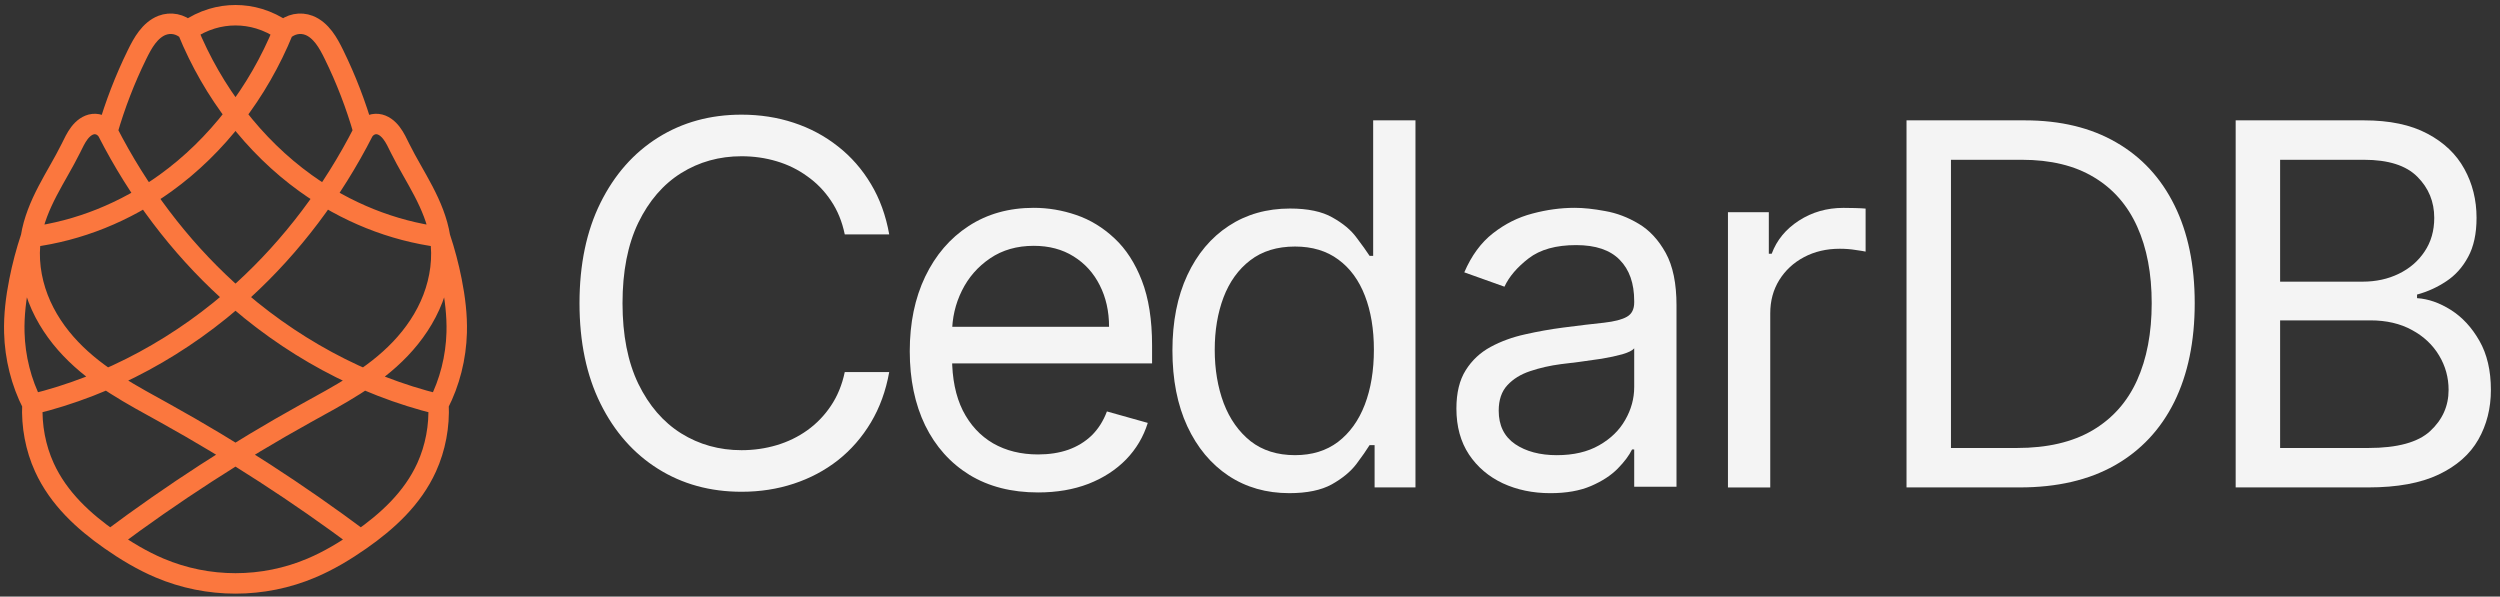
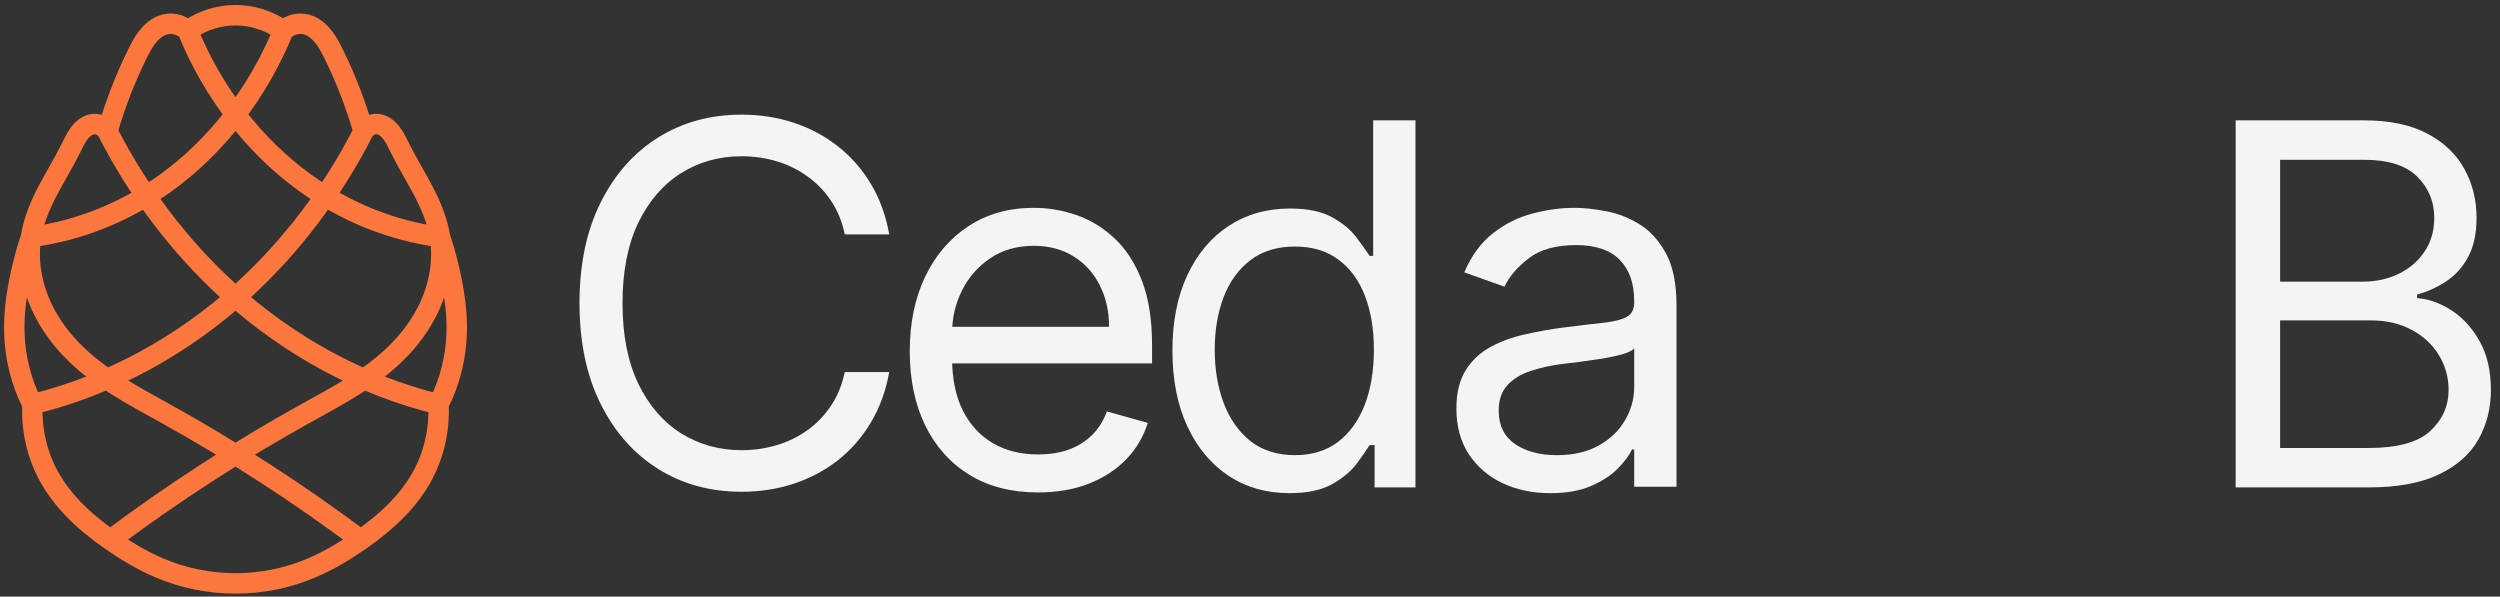
<svg xmlns="http://www.w3.org/2000/svg" width="176" height="42" viewBox="0 0 176 42" fill="none">
  <rect x="0" y="0" width="176" height="42" fill="#333333" stroke="none" />
  <path d="M2.283 28.459C7.7 27.139 12.834 24.364 17.142 20.428C20.535 17.328 23.415 13.516 25.593 9.244M2.283 28.459C1.498 26.929 1.055 25.176 1.008 23.408C0.975 22.19 1.126 20.972 1.362 19.782C1.57 18.73 1.844 17.695 2.181 16.687M2.283 28.459C2.21 29.988 2.504 31.538 3.124 32.9C4.124 35.097 5.903 36.71 7.762 38.011M25.593 9.244C25.705 9.069 25.859 8.927 26.035 8.838C26.21 8.749 26.406 8.713 26.597 8.735C26.787 8.756 26.97 8.834 27.133 8.946C27.295 9.058 27.438 9.205 27.563 9.368C27.812 9.694 27.988 10.081 28.174 10.457C28.682 11.479 29.282 12.439 29.808 13.449C30.335 14.459 30.792 15.534 30.978 16.687M25.593 9.244C25.056 7.381 24.361 5.575 23.521 3.861C23.311 3.431 23.089 3.004 22.804 2.632C22.519 2.261 22.166 1.945 21.754 1.786C21.452 1.67 21.125 1.642 20.811 1.705C20.498 1.768 20.199 1.922 19.951 2.149M7.762 38.011C12.168 34.718 16.76 31.744 21.503 29.113C23.846 27.814 26.269 26.566 28.183 24.558C29.139 23.555 29.957 22.364 30.477 21.012C30.998 19.659 31.211 18.139 30.978 16.687M7.762 38.011C8.865 38.783 10.017 39.472 11.231 39.987C14.642 41.434 18.517 41.434 21.928 39.987C23.142 39.472 24.295 38.783 25.397 38.011M30.978 16.687C31.315 17.695 31.589 18.73 31.797 19.782C32.033 20.972 32.185 22.19 32.152 23.409C32.103 25.177 31.659 26.93 30.871 28.459M30.978 16.687C27.62 16.251 24.353 14.941 21.503 12.888C17.908 10.299 14.992 6.523 13.208 2.149M19.951 2.149C19.422 1.781 18.845 1.5 18.244 1.318C17.16 0.99 15.999 0.99 14.915 1.318C14.315 1.5 13.738 1.781 13.208 2.149M19.951 2.149C18.168 6.523 15.251 10.299 11.657 12.888C8.807 14.941 5.54 16.251 2.181 16.687M13.208 2.149C12.96 1.922 12.662 1.768 12.348 1.705C12.034 1.642 11.707 1.67 11.406 1.786C10.994 1.945 10.64 2.261 10.355 2.632C10.07 3.004 9.849 3.431 9.638 3.861C8.797 5.576 8.101 7.381 7.562 9.244M7.562 9.244C7.449 9.069 7.296 8.928 7.122 8.839C6.947 8.75 6.752 8.714 6.562 8.735C6.372 8.756 6.188 8.833 6.025 8.945C5.862 9.057 5.718 9.203 5.593 9.366C5.343 9.693 5.167 10.081 4.98 10.457C4.472 11.479 3.873 12.438 3.347 13.449C2.822 14.459 2.366 15.534 2.181 16.687M7.562 9.244C9.741 13.516 12.623 17.328 16.017 20.428C20.325 24.362 25.456 27.137 30.871 28.459M2.181 16.687C1.949 18.139 2.163 19.658 2.684 21.011C3.205 22.363 4.022 23.554 4.979 24.557C6.892 26.564 9.314 27.813 11.657 29.113C16.398 31.745 20.991 34.719 25.397 38.011M25.397 38.011C27.256 36.71 29.037 35.098 30.036 32.9C30.655 31.538 30.946 29.988 30.871 28.459" stroke="#FB773E" stroke-width="1.44" />
  <path d="M157.391 34.314V8.473H166.425C168.225 8.473 169.71 8.784 170.879 9.406C172.048 10.021 172.919 10.849 173.491 11.892C174.063 12.927 174.349 14.075 174.349 15.337C174.349 16.447 174.151 17.364 173.756 18.087C173.369 18.811 172.856 19.383 172.217 19.803C171.586 20.224 170.9 20.535 170.16 20.737V20.99C170.951 21.04 171.746 21.318 172.545 21.822C173.344 22.327 174.013 23.05 174.551 23.993C175.089 24.935 175.359 26.087 175.359 27.45C175.359 28.745 175.064 29.91 174.475 30.945C173.886 31.98 172.957 32.8 171.687 33.406C170.417 34.011 168.764 34.314 166.728 34.314H157.391ZM160.52 31.538H166.728C168.772 31.538 170.223 31.143 171.081 30.352C171.947 29.553 172.381 28.586 172.381 27.45C172.381 26.575 172.158 25.768 171.712 25.027C171.266 24.279 170.631 23.681 169.807 23.236C168.982 22.781 168.006 22.554 166.879 22.554H160.52V31.538ZM160.52 19.829H166.324C167.266 19.829 168.116 19.644 168.873 19.274C169.638 18.904 170.244 18.382 170.69 17.709C171.144 17.036 171.371 16.245 171.371 15.337C171.371 14.201 170.976 13.238 170.185 12.447C169.394 11.648 168.141 11.249 166.425 11.249H160.52V19.829Z" fill="#F4F4F4" />
-   <path d="M142.193 34.314H134.219V8.473H142.547C145.053 8.473 147.198 8.99 148.982 10.025C150.765 11.051 152.132 12.527 153.083 14.454C154.033 16.372 154.508 18.668 154.508 21.343C154.508 24.035 154.029 26.352 153.07 28.295C152.111 30.23 150.715 31.719 148.881 32.762C147.047 33.797 144.818 34.314 142.193 34.314ZM137.348 31.538H141.991C144.128 31.538 145.899 31.126 147.304 30.302C148.708 29.477 149.756 28.304 150.445 26.781C151.135 25.259 151.48 23.446 151.48 21.343C151.48 19.257 151.139 17.461 150.458 15.955C149.777 14.441 148.759 13.28 147.404 12.473C146.05 11.657 144.364 11.249 142.345 11.249H137.348V31.538Z" fill="#F4F4F4" />
-   <path d="M121.648 34.319V14.938H124.525V17.865H124.727C125.081 16.906 125.72 16.128 126.645 15.531C127.57 14.933 128.614 14.635 129.774 14.635C129.993 14.635 130.266 14.639 130.595 14.647C130.923 14.656 131.171 14.668 131.339 14.685V17.713C131.238 17.688 131.007 17.65 130.645 17.6C130.292 17.541 129.917 17.512 129.522 17.512C128.58 17.512 127.739 17.709 126.998 18.105C126.267 18.492 125.686 19.03 125.257 19.72C124.837 20.401 124.626 21.179 124.626 22.054V34.319H121.648Z" fill="#F4F4F4" />
  <path d="M109.143 34.719C107.915 34.719 106.8 34.487 105.799 34.025C104.798 33.553 104.003 32.876 103.414 31.993C102.826 31.101 102.531 30.025 102.531 28.763C102.531 27.652 102.75 26.753 103.187 26.063C103.625 25.364 104.209 24.818 104.941 24.422C105.673 24.027 106.481 23.733 107.364 23.539C108.256 23.337 109.151 23.177 110.052 23.06C111.229 22.908 112.184 22.795 112.916 22.719C113.656 22.635 114.194 22.496 114.531 22.302C114.876 22.109 115.048 21.773 115.048 21.293V21.192C115.048 19.947 114.708 18.98 114.026 18.29C113.353 17.6 112.331 17.255 110.96 17.255C109.538 17.255 108.424 17.567 107.616 18.189C106.809 18.812 106.241 19.476 105.913 20.183L103.086 19.173C103.591 17.996 104.264 17.079 105.105 16.423C105.955 15.758 106.88 15.295 107.881 15.035C108.891 14.765 109.883 14.631 110.859 14.631C111.482 14.631 112.197 14.707 113.004 14.858C113.82 15.001 114.607 15.3 115.364 15.754C116.129 16.208 116.764 16.894 117.269 17.811C117.774 18.727 118.026 19.956 118.026 21.495V34.264H115.048V31.64H114.897C114.695 32.06 114.358 32.51 113.887 32.99C113.416 33.469 112.79 33.877 112.007 34.214C111.225 34.55 110.27 34.719 109.143 34.719ZM109.597 32.044C110.775 32.044 111.768 31.812 112.575 31.35C113.391 30.887 114.005 30.29 114.417 29.558C114.838 28.826 115.048 28.056 115.048 27.249V24.523C114.922 24.675 114.644 24.814 114.215 24.94C113.795 25.057 113.307 25.163 112.752 25.255C112.205 25.339 111.671 25.415 111.149 25.482C110.636 25.541 110.22 25.592 109.9 25.634C109.126 25.735 108.403 25.899 107.73 26.126C107.065 26.345 106.527 26.677 106.115 27.123C105.711 27.56 105.509 28.157 105.509 28.914C105.509 29.949 105.892 30.731 106.657 31.261C107.431 31.783 108.411 32.044 109.597 32.044Z" fill="#F4F4F4" />
  <path d="M90.766 34.718C89.151 34.718 87.725 34.31 86.489 33.494C85.252 32.67 84.284 31.509 83.586 30.011C82.888 28.506 82.539 26.727 82.539 24.674C82.539 22.638 82.888 20.872 83.586 19.375C84.284 17.877 85.256 16.721 86.501 15.905C87.746 15.089 89.184 14.681 90.816 14.681C92.078 14.681 93.075 14.891 93.807 15.312C94.547 15.724 95.111 16.195 95.498 16.725C95.893 17.246 96.2 17.675 96.419 18.012H96.671V8.473H99.649V34.314H96.772V31.336H96.419C96.2 31.69 95.889 32.135 95.485 32.674C95.081 33.204 94.505 33.679 93.756 34.1C93.008 34.512 92.011 34.718 90.766 34.718ZM91.17 32.043C92.364 32.043 93.374 31.732 94.198 31.109C95.022 30.478 95.649 29.608 96.078 28.497C96.507 27.378 96.722 26.087 96.722 24.624C96.722 23.177 96.511 21.911 96.091 20.826C95.67 19.732 95.048 18.882 94.223 18.277C93.399 17.663 92.381 17.356 91.17 17.356C89.908 17.356 88.856 17.68 88.015 18.327C87.182 18.966 86.556 19.837 86.135 20.939C85.723 22.033 85.517 23.261 85.517 24.624C85.517 26.003 85.727 27.256 86.148 28.384C86.577 29.503 87.208 30.394 88.04 31.059C88.882 31.715 89.925 32.043 91.17 32.043Z" fill="#F4F4F4" />
  <path d="M73.081 34.668C71.214 34.668 69.603 34.256 68.249 33.431C66.903 32.599 65.864 31.438 65.132 29.949C64.409 28.452 64.047 26.71 64.047 24.725C64.047 22.74 64.409 20.99 65.132 19.476C65.864 17.954 66.882 16.767 68.186 15.918C69.498 15.06 71.029 14.631 72.778 14.631C73.788 14.631 74.785 14.799 75.769 15.136C76.753 15.472 77.649 16.019 78.457 16.776C79.264 17.525 79.908 18.517 80.387 19.754C80.867 20.99 81.106 22.513 81.106 24.321V25.583H66.167V23.009H78.078C78.078 21.916 77.859 20.94 77.422 20.082C76.993 19.224 76.379 18.547 75.58 18.05C74.789 17.554 73.855 17.306 72.778 17.306C71.592 17.306 70.566 17.6 69.7 18.189C68.842 18.77 68.181 19.527 67.719 20.46C67.256 21.394 67.025 22.395 67.025 23.463V25.179C67.025 26.643 67.277 27.884 67.782 28.902C68.295 29.911 69.006 30.681 69.914 31.211C70.823 31.732 71.878 31.993 73.081 31.993C73.864 31.993 74.57 31.884 75.201 31.665C75.84 31.438 76.391 31.101 76.854 30.656C77.317 30.201 77.674 29.638 77.927 28.965L80.803 29.772C80.501 30.748 79.992 31.606 79.277 32.346C78.562 33.078 77.678 33.65 76.627 34.062C75.575 34.466 74.394 34.668 73.081 34.668Z" fill="#F4F4F4" />
  <path d="M62.601 16.501H59.471C59.286 15.601 58.962 14.81 58.5 14.129C58.045 13.447 57.49 12.876 56.834 12.413C56.187 11.942 55.467 11.588 54.677 11.353C53.886 11.117 53.062 11 52.203 11C50.639 11 49.221 11.395 47.951 12.186C46.689 12.976 45.684 14.142 44.935 15.681C44.195 17.22 43.825 19.109 43.825 21.346C43.825 23.584 44.195 25.472 44.935 27.012C45.684 28.551 46.689 29.716 47.951 30.507C49.221 31.298 50.639 31.693 52.203 31.693C53.062 31.693 53.886 31.575 54.677 31.34C55.467 31.104 56.187 30.755 56.834 30.292C57.49 29.821 58.045 29.245 58.5 28.564C58.962 27.874 59.286 27.083 59.471 26.192H62.601C62.365 27.512 61.936 28.694 61.314 29.737C60.691 30.78 59.917 31.668 58.992 32.4C58.067 33.123 57.028 33.674 55.875 34.053C54.731 34.431 53.507 34.62 52.203 34.62C49.999 34.62 48.039 34.082 46.324 33.005C44.608 31.928 43.257 30.398 42.273 28.412C41.289 26.427 40.797 24.072 40.797 21.346C40.797 18.621 41.289 16.265 42.273 14.28C43.257 12.295 44.608 10.764 46.324 9.687C48.039 8.611 49.999 8.072 52.203 8.072C53.507 8.072 54.731 8.262 55.875 8.64C57.028 9.019 58.067 9.574 58.992 10.306C59.917 11.029 60.691 11.912 61.314 12.955C61.936 13.99 62.365 15.172 62.601 16.501Z" fill="#F4F4F4" />
</svg>